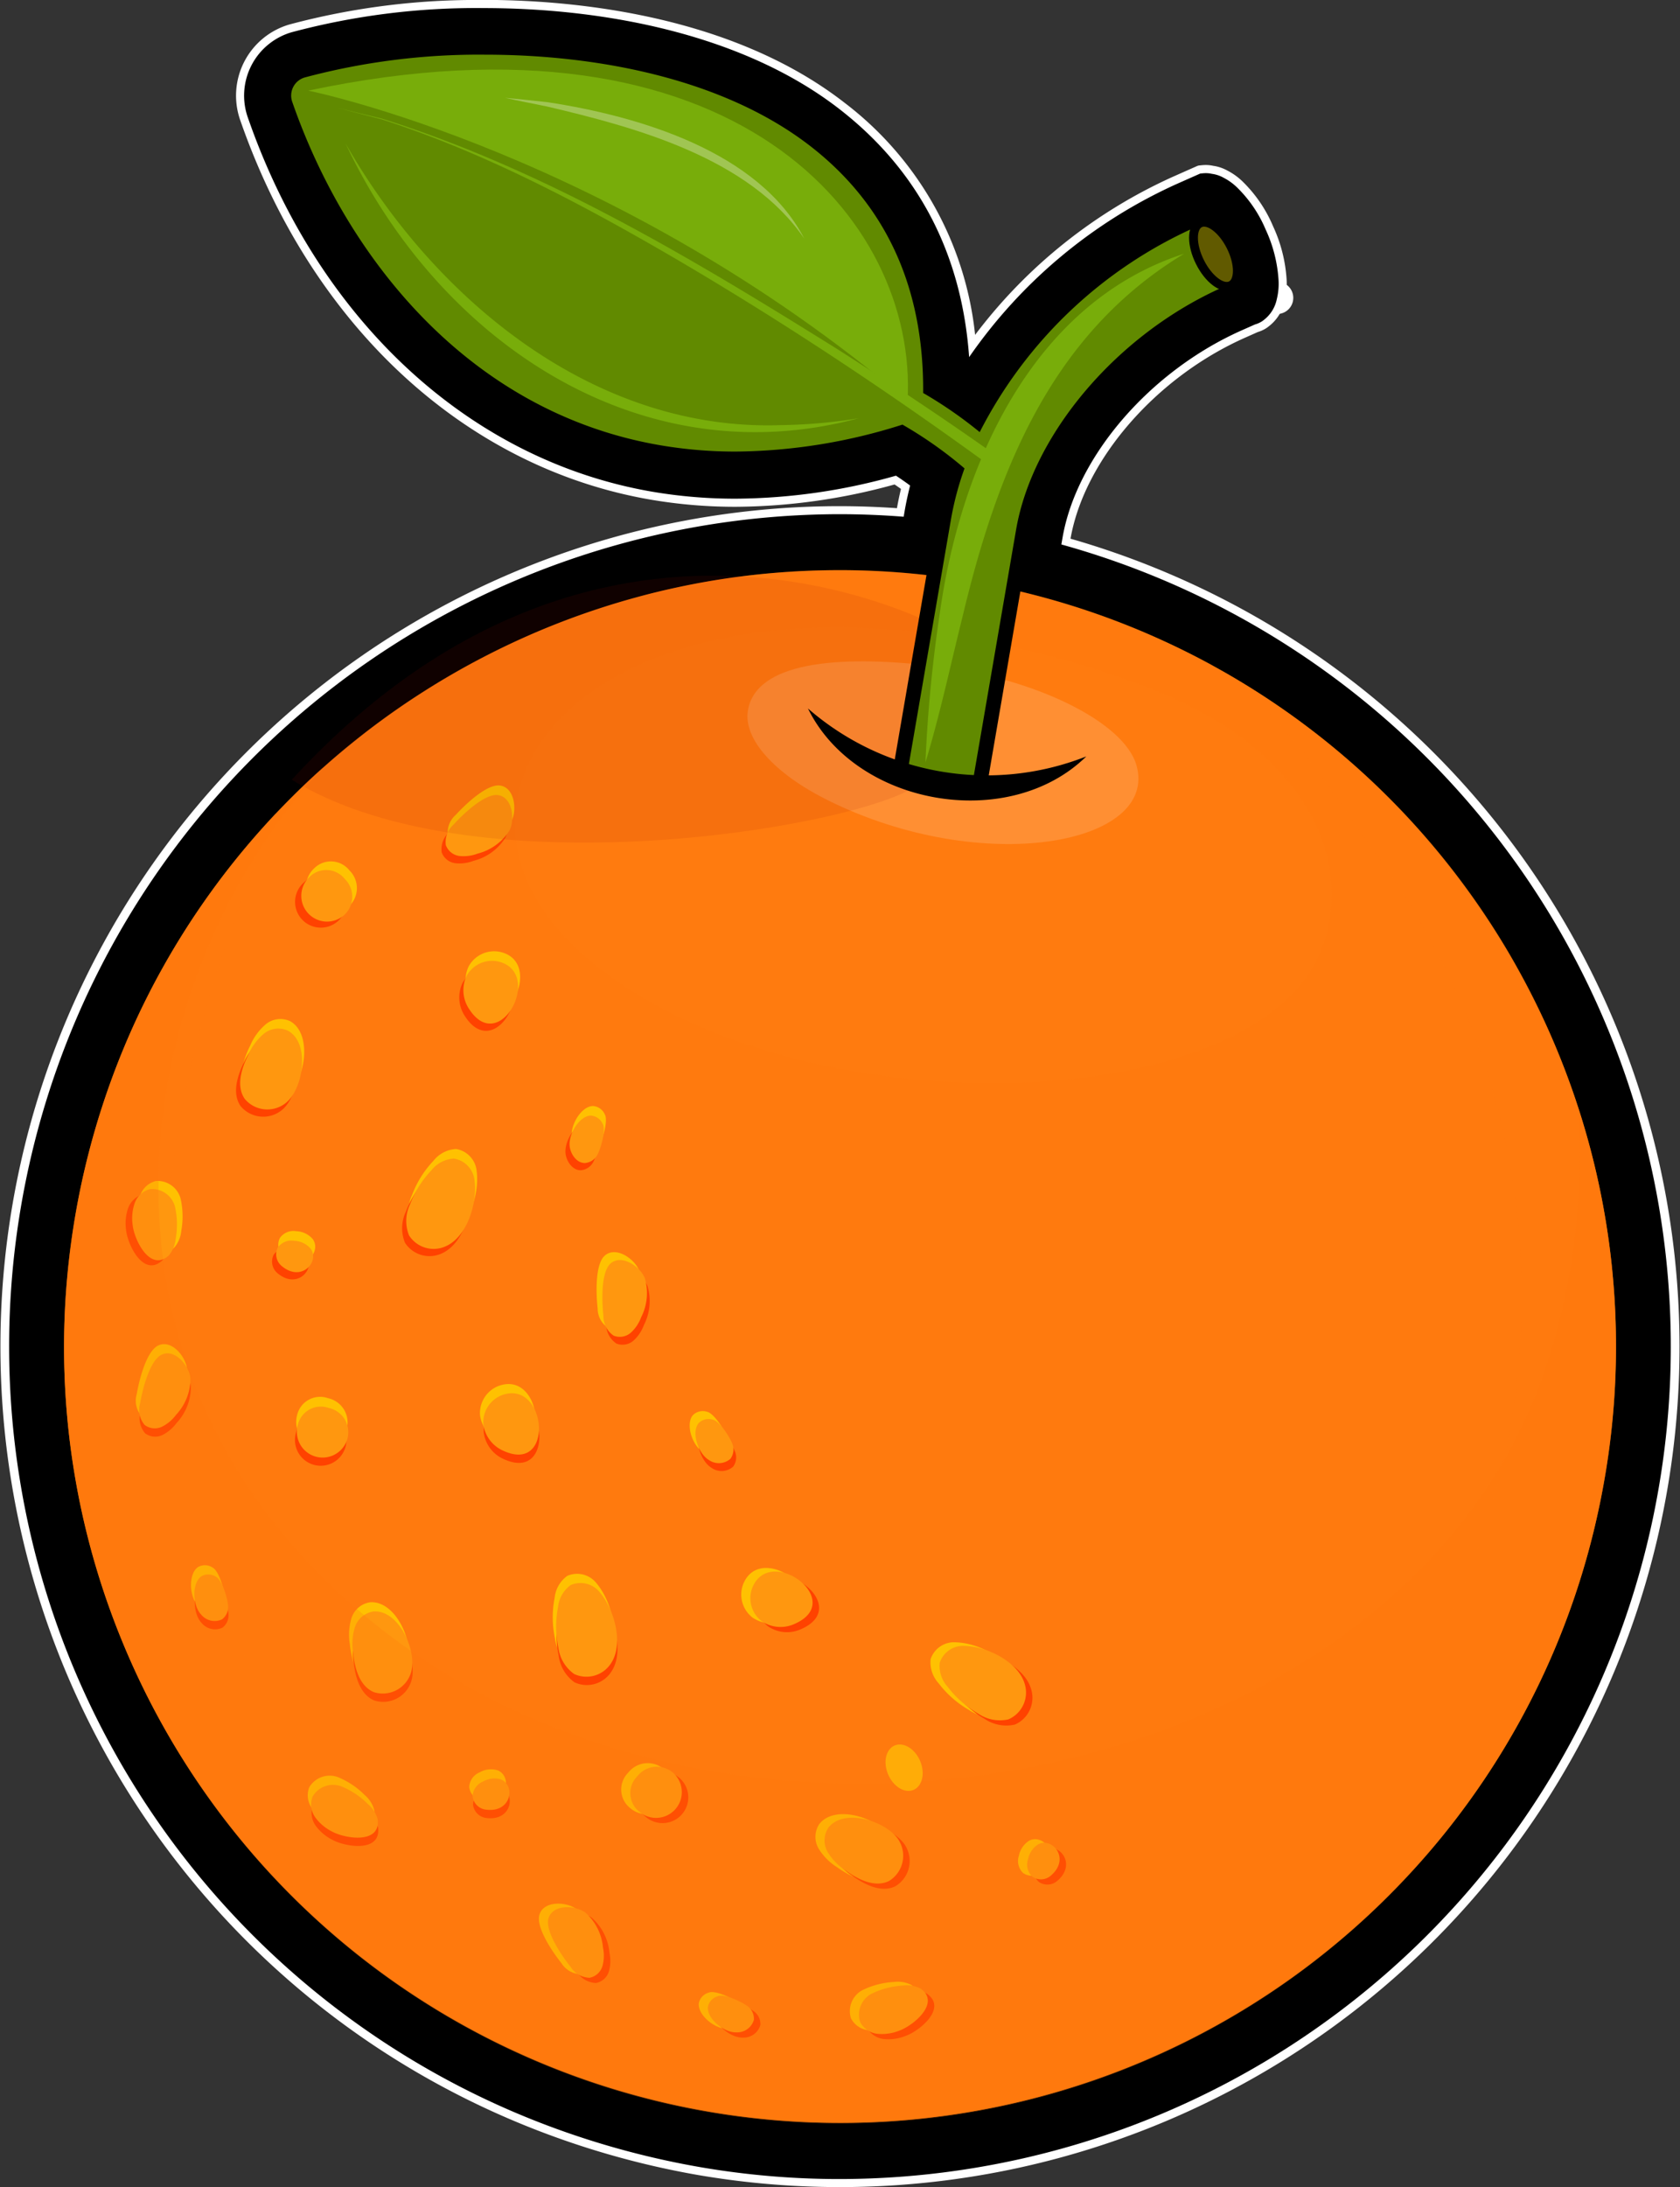
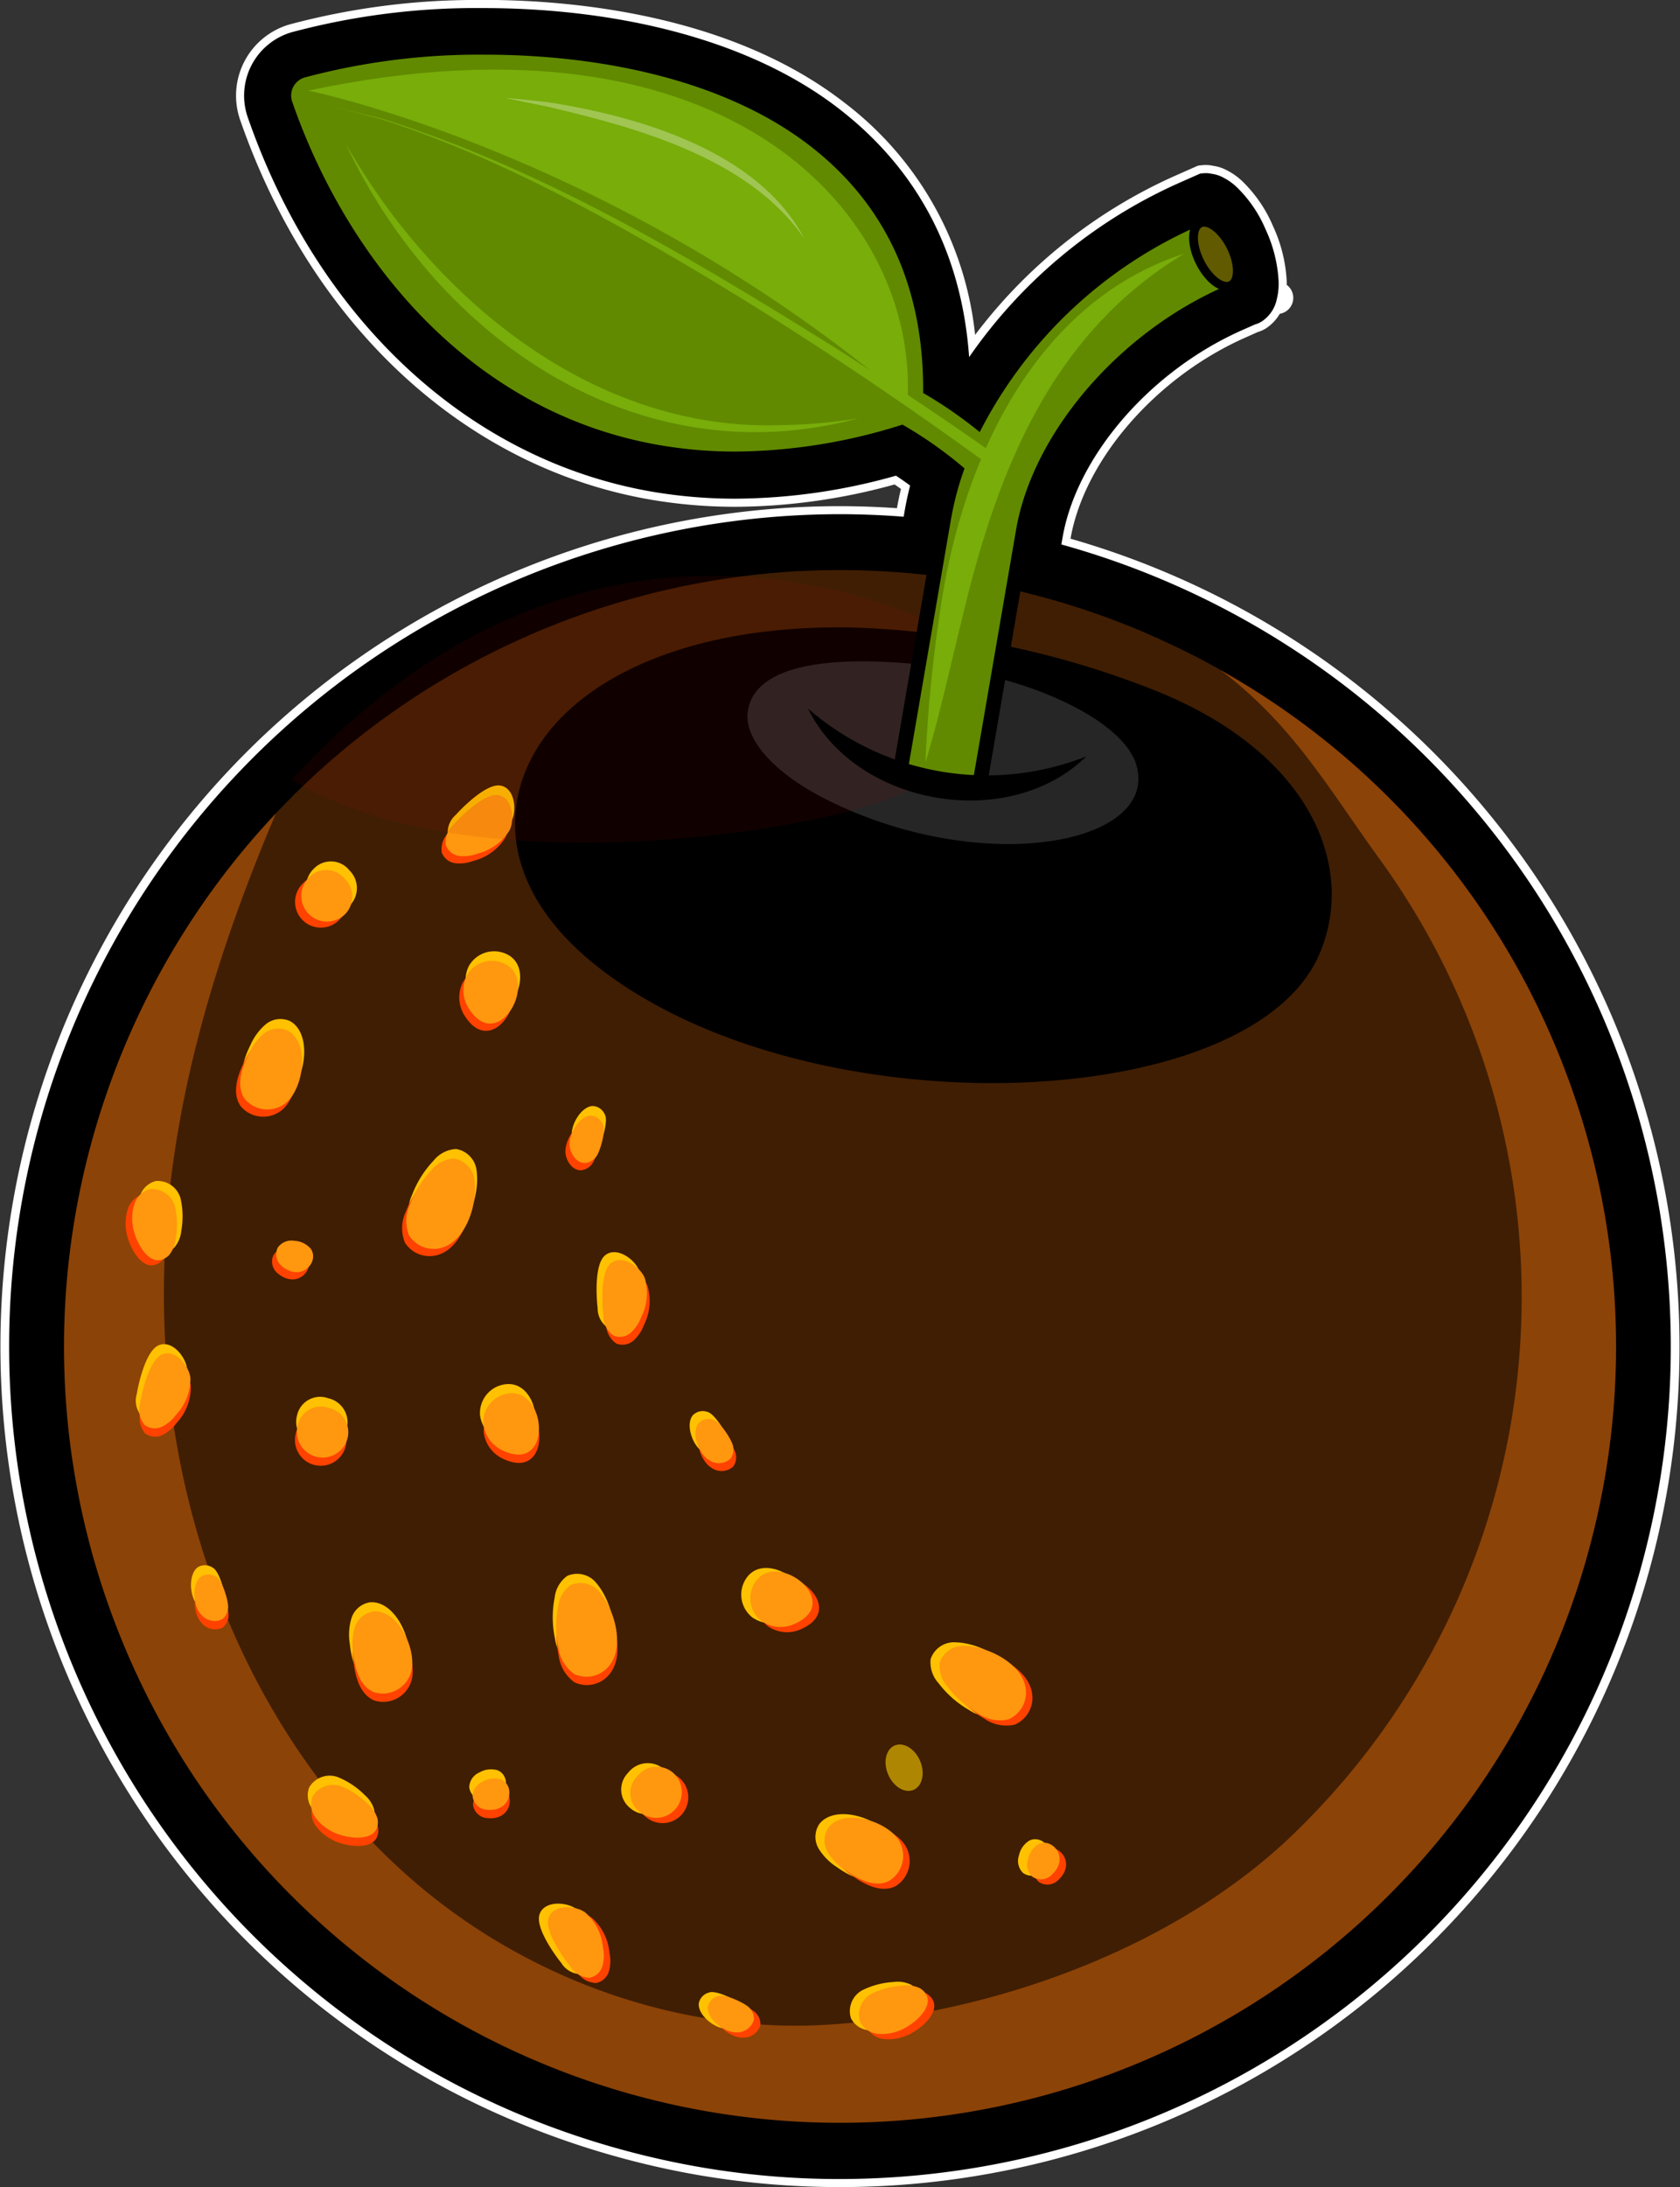
<svg xmlns="http://www.w3.org/2000/svg" width="208.092" height="270.706" viewBox="0 0 208.092 270.706">
  <rect x="0" y="0" width="208.092" height="270.706" fill="#333333" stroke="none" />
  <g id="Group_3619" data-name="Group 3619" transform="translate(-9533.655 -1409.565)">
    <g id="Group_3618" data-name="Group 3618">
      <g id="Group_3617" data-name="Group 3617">
        <g id="Group_3582" data-name="Group 3582">
          <g id="Group_3580" data-name="Group 3580">
            <path id="Path_10611" data-name="Path 10611" d="M9691.842,1447.43a.99.99,0,0,1-.354-.065,1,1,0,0,1,.354-1.939h0a1,1,0,0,1,1,1,1.018,1.018,0,0,1-.1.448A1,1,0,0,1,9691.842,1447.43Z" />
            <path id="Path_10612" data-name="Path 10612" d="M9691.843,1446.426v0m0,0h0m0,0v0m0,0h0m0-2a2,2,0,0,0-1.97,1.667l0,.01-.008.054a2,2,0,0,0,1.646,2.244,1.939,1.939,0,0,0,.337.029,2,2,0,0,0,1.958-1.6l0-.008.011-.053c0-.03.009-.06.013-.091h0v0h0c0-.025,0-.049.007-.074,0-.057.008-.114.008-.171a2,2,0,0,0-1.833-1.993c-.057,0-.112-.007-.169-.007Z" fill="#fff" />
          </g>
          <g id="Group_3581" data-name="Group 3581">
            <path id="Path_10613" data-name="Path 10613" d="M9637.622,1679.771a102.322,102.322,0,0,1-17.3-1.476,104.782,104.782,0,0,1-23.562-7.006,103.532,103.532,0,0,1,40.778-198.578c2.524,0,5.089.095,7.628.282l.054-.313c.156-.906.355-1.851.594-2.813-.426-.308-.853-.6-1.271-.884a74.688,74.688,0,0,1-19.777,2.806,61.769,61.769,0,0,1-10.437-.876c-22.818-3.928-41.686-21.379-50.468-46.682a8.727,8.727,0,0,1,.5-6.83,8.634,8.634,0,0,1,5.291-4.33,89,89,0,0,1,23.86-3.006c10.562,0,30.39,1.649,44.527,12.69,9.443,7.369,14.833,17.321,16.033,29.6a62.736,62.736,0,0,1,25.145-20.48l2.894-1.281a.517.517,0,0,1,.153-.041l.282-.027a4.365,4.365,0,0,1,.466-.025,3.707,3.707,0,0,1,.851.1,4.45,4.45,0,0,1,1.595.539,7.334,7.334,0,0,1,1.721,1.227,16.441,16.441,0,0,1,3.7,5.4,17.892,17.892,0,0,1,1.642,6.441,8.366,8.366,0,0,1-.185,2.315,1.74,1.74,0,0,1-.045.189,4.813,4.813,0,0,1-1.879,2.928,2.373,2.373,0,0,1-.356.235,3.522,3.522,0,0,1-.809.334l-1.568.7c-11.2,4.967-20.216,15.374-21.925,25.307l-.067.386a103.531,103.531,0,0,1-28.062,203.172Z" />
            <path id="Path_10614" data-name="Path 10614" d="M9593.517,1410.565c15.271,0,32.386,3.342,44.221,12.584,9.685,7.558,15.047,17.851,15.958,30.617a62.6,62.6,0,0,1,25.729-21.437l2.893-1.282.282-.028a3.97,3.97,0,0,1,.416-.022,3.194,3.194,0,0,1,.737.082,4.084,4.084,0,0,1,1.472.491,6.957,6.957,0,0,1,1.619,1.157,15.931,15.931,0,0,1,3.577,5.239,17.39,17.39,0,0,1,1.6,6.257,7.871,7.871,0,0,1-.177,2.2s-.016.076-.035.148a4.339,4.339,0,0,1-1.679,2.648,2.176,2.176,0,0,1-.315.209,3.075,3.075,0,0,1-.7.291l-1.637.725c-11.343,5.031-20.478,15.591-22.214,25.679l-.144.831a103.031,103.031,0,0,1-27.494,202.312,101.514,101.514,0,0,1-17.215-1.469,104.219,104.219,0,0,1-23.449-6.973,103.033,103.033,0,0,1,40.581-197.619q4.008,0,8.044.316l.131-.761c.171-.995.4-2.035.668-3.1-.587-.431-1.178-.842-1.752-1.22a74.109,74.109,0,0,1-19.863,2.848,61.048,61.048,0,0,1-10.353-.869c-22.637-3.9-41.359-21.225-50.08-46.353a8.17,8.17,0,0,1,5.459-10.515,88.642,88.642,0,0,1,23.724-2.987m0-1a89.489,89.489,0,0,0-24,3.027,9.171,9.171,0,0,0-6.128,11.8c8.846,25.484,27.856,43.058,50.858,47.016a62.147,62.147,0,0,0,10.521.884,75.057,75.057,0,0,0,19.688-2.763c.263.178.528.362.794.551-.2.816-.362,1.615-.5,2.385-2.4-.167-4.825-.252-7.212-.252a104.013,104.013,0,0,0-40.976,199.538,105.273,105.273,0,0,0,23.674,7.04,104.007,104.007,0,0,0,58.6-198.051,104.37,104.37,0,0,0-12.586-4.5c1.707-9.76,10.591-19.984,21.625-24.878l1.574-.7a4.027,4.027,0,0,0,.86-.366,3.1,3.1,0,0,0,.41-.272,5.312,5.312,0,0,0,2.054-3.208c.015-.056.031-.119.044-.188a8.889,8.889,0,0,0,.2-2.457,18.377,18.377,0,0,0-1.686-6.619,16.91,16.91,0,0,0-3.818-5.57,7.891,7.891,0,0,0-1.855-1.316,5.045,5.045,0,0,0-1.735-.577,4.212,4.212,0,0,0-.908-.1,5.11,5.11,0,0,0-.518.027l-.279.028a.967.967,0,0,0-.307.081l-2.893,1.281a63.276,63.276,0,0,0-24.586,19.608,41.509,41.509,0,0,0-16.082-28.661c-14.256-11.133-34.21-12.8-44.835-12.8Z" fill="#fff" />
          </g>
        </g>
-         <path id="Path_10615" data-name="Path 10615" d="M9732.406,1592.537c-.126.732-.26,1.458-.4,2.183-.079.411-.158.817-.246,1.222a95.609,95.609,0,0,1-19.413,40.847q-2.054,2.525-4.27,4.9-3.173,3.41-6.657,6.493a96.822,96.822,0,0,1-7.666,6.116,96.17,96.17,0,0,1-146.382-45.232v0a95.518,95.518,0,0,1-5.342-41.884q.349-3.6.97-7.237a96.252,96.252,0,0,1,5.912-20.5q1.438-3.483,3.13-6.806.872-1.719,1.812-3.39a95.644,95.644,0,0,1,12.474-17.365q.989-1.1,2.011-2.16a96.3,96.3,0,0,1,8.837-8.118v0c.65-.529,1.31-1.048,1.97-1.557q3.363-2.583,6.94-4.86a96.907,96.907,0,0,1,14.455-7.579q3.731-1.566,7.595-2.819h0q2.18-.708,4.4-1.31c.868-.239,1.737-.464,2.613-.674.9-.219,1.819-.423,2.733-.618a94.728,94.728,0,0,1,13.433-1.846c2.59-.173,5.206-.237,7.835-.2a96.956,96.956,0,0,1,14.847,1.4,95.836,95.836,0,0,1,29.834,10.381l.024.017a96.033,96.033,0,0,1,31.845,28.175q2.6,3.61,4.861,7.455c.359.613.711,1.224,1.051,1.843q1.355,2.427,2.573,4.934A95.671,95.671,0,0,1,9732.406,1592.537Z" fill="#ff7b0f" />
        <path id="Path_10616" data-name="Path 10616" d="M9726.991,1540.714q.412,1.035.8,2.073c.146.392.291.779.428,1.17a95.614,95.614,0,0,1,4.759,44.975q-.434,3.225-1.086,6.408-.927,4.563-2.289,9.013a97.521,97.521,0,0,1-3.347,9.218,96.168,96.168,0,0,1-148.472,37.814l0-.005a95.536,95.536,0,0,1-26.416-32.939q-1.585-3.257-2.95-6.679a96.209,96.209,0,0,1-5.656-20.571q-.589-3.723-.882-7.44-.152-1.922-.224-3.837a95.62,95.62,0,0,1,1.576-21.323q.271-1.45.589-2.891a96.153,96.153,0,0,1,3.3-11.537v0a96.753,96.753,0,0,1,12.626-24.133q2.364-3.282,5.008-6.369l0,0q1.49-1.742,3.07-3.414c-9.418,22.206-15.742,45.173-13.368,70,2.26,23.626,12.632,46.894,30.659,62.332,14.1,12.07,33.028,18.846,51.623,17.548,20.422-1.421,43.331-9.745,57.93-24.345a92.272,92.272,0,0,0,9.666-120.168c-6.374-8.86-10.648-16.4-19.5-23.114q2.424,1.363,4.771,2.867A95.663,95.663,0,0,1,9726.991,1540.714Z" fill="#ff7b0f" opacity="0.4" style="mix-blend-mode: multiply;isolation: isolate" />
        <g id="Group_3583" data-name="Group 3583">
          <path id="Path_10617" data-name="Path 10617" d="M9732.978,1588.927a95.644,95.644,0,0,0-4.763-44.964c-.132-.4-.28-.782-.425-1.174-.259-.7-.521-1.38-.791-2.078a95.66,95.66,0,0,0-37.394-45.347c-1.557-1-3.154-1.964-4.763-2.868-.614-.354-1.231-.685-1.858-1.03q-3.939-2.08-8.043-3.823a96.1,96.1,0,0,0-41.864-7.406l-.034-.006a96.695,96.695,0,0,0-44.252,13.279q-3.4,2.007-6.58,4.254a94.422,94.422,0,0,0-10.5,8.587c-.679.641-1.359,1.293-2,1.951-.643.636-1.264,1.287-1.884,1.937q-1.586,1.681-3.074,3.413c-1.764,2.064-3.43,4.181-5,6.372a97.093,97.093,0,0,0-8.377,14.008q-1.865,3.816-3.386,7.775c-.3.777-.588,1.556-.866,2.348l0,.012a96.9,96.9,0,0,0-3.3,11.531c-.212.958-.4,1.931-.593,2.893a95.752,95.752,0,0,0-1.573,21.322q.078,1.913.227,3.839c.19,2.471.484,4.96.885,7.444a96.024,96.024,0,0,0,5.647,20.564c.909,2.288,1.9,4.506,2.959,6.677a96.124,96.124,0,0,0,178.231-14.086c.9-2.958,1.668-5.975,2.286-9.018C9732.322,1593.218,9732.691,1591.079,9732.978,1588.927Zm-35.914-61.228c-8.625,19.919-63.1,21.873-89.109,1.735-8.733-6.759-11.677-14.487-10.1-21.591,2.726-12.2,18.36-21.12,41.487-20.608a110.951,110.951,0,0,1,36.972,7.629C9695.872,1502.492,9701.794,1516.781,9697.063,1527.7Z" fill="#ff7b0f" opacity="0.25" style="mix-blend-mode: multiply;isolation: isolate" />
        </g>
        <path id="Path_10618" data-name="Path 10618" d="M9674.429,1504.306c-1.529-5.445-12.718-10.8-24.643-12.255-12.763-1.555-22.569-.417-23.5,5.5-.548,3.487,3.29,7.774,9.9,11.058C9655.413,1518.161,9677.172,1514.073,9674.429,1504.306Z" fill="#fff" opacity="0.15" />
        <g id="Group_3590" data-name="Group 3590">
          <path id="Path_10619" data-name="Path 10619" d="M9635.15,1635.31a2.86,2.86,0,0,0-.094,3.063,7.138,7.138,0,0,0,2.262,2.288c1.554,1.113,3.575,2.108,5.3,1.284a3.65,3.65,0,0,0,1.364-4.828C9642.741,1634.661,9637.172,1632.772,9635.15,1635.31Z" fill="#ffc101" />
          <path id="Path_10620" data-name="Path 10620" d="M9661.134,1637.387a2.849,2.849,0,0,0-1.273,1.853,2.061,2.061,0,0,0,.513,2.141,1.873,1.873,0,0,0,2.338-.133C9665.138,1639.146,9662.875,1636.479,9661.134,1637.387Z" fill="#ffc101" />
          <path id="Path_10621" data-name="Path 10621" d="M9637.083,1636.4a2.856,2.856,0,0,0-.093,3.063,7.113,7.113,0,0,0,2.26,2.288c1.554,1.113,3.577,2.108,5.3,1.284a3.649,3.649,0,0,0,1.364-4.827C9644.674,1635.753,9639.1,1633.864,9637.083,1636.4Z" fill="#ff4200" />
          <path id="Path_10622" data-name="Path 10622" d="M9663.066,1638.479a2.844,2.844,0,0,0-1.273,1.853,2.064,2.064,0,0,0,.512,2.142,1.874,1.874,0,0,0,2.338-.134C9667.071,1640.238,9664.807,1637.571,9663.066,1638.479Z" fill="#ff4200" />
          <g id="Group_3584" data-name="Group 3584">
            <path id="Path_10623" data-name="Path 10623" d="M9603.2,1652.549a2.884,2.884,0,0,0,2.358,1.361,2.074,2.074,0,0,0,1.6-1.466,4.829,4.829,0,0,0,.06-2.27,6.544,6.544,0,0,0-2.2-4.346c-1.161-.865-3.947-1.064-4.531.671C9599.942,1648.114,9602.263,1651.391,9603.2,1652.549Z" fill="#ffc101" />
            <path id="Path_10624" data-name="Path 10624" d="M9605.127,1653.641a2.882,2.882,0,0,0,2.36,1.361,2.074,2.074,0,0,0,1.6-1.466,4.842,4.842,0,0,0,.06-2.27,6.55,6.55,0,0,0-2.2-4.346c-1.161-.864-3.948-1.064-4.532.671C9601.875,1649.207,9604.2,1652.483,9605.127,1653.641Z" fill="#ff4200" />
            <path id="Path_10625" data-name="Path 10625" d="M9604.325,1652.993a2.876,2.876,0,0,0,2.358,1.361,2.072,2.072,0,0,0,1.6-1.466,4.828,4.828,0,0,0,.059-2.27,6.541,6.541,0,0,0-2.2-4.346c-1.161-.864-3.948-1.064-4.531.671C9601.072,1648.559,9603.393,1651.836,9604.325,1652.993Z" fill="#ff970f" />
          </g>
          <g id="Group_3585" data-name="Group 3585">
            <path id="Path_10626" data-name="Path 10626" d="M9644.331,1654.879a9.985,9.985,0,0,0-3.9,1.033,2.944,2.944,0,0,0-1.37,3.464,2.752,2.752,0,0,0,2.161,1.473,5.784,5.784,0,0,0,2.677-.39c1.712-.6,5.211-3.446,2.628-5.227A3.716,3.716,0,0,0,9644.331,1654.879Z" fill="#ffc101" />
            <path id="Path_10627" data-name="Path 10627" d="M9646.264,1655.971a10.026,10.026,0,0,0-3.9,1.033,2.943,2.943,0,0,0-1.37,3.464,2.752,2.752,0,0,0,2.161,1.473,5.784,5.784,0,0,0,2.677-.39c1.711-.6,5.21-3.446,2.628-5.226A3.723,3.723,0,0,0,9646.264,1655.971Z" fill="#ff4200" />
            <path id="Path_10628" data-name="Path 10628" d="M9645.461,1655.324a10.016,10.016,0,0,0-3.9,1.032,2.941,2.941,0,0,0-1.368,3.464,2.748,2.748,0,0,0,2.16,1.473,5.784,5.784,0,0,0,2.677-.389c1.711-.6,5.211-3.447,2.628-5.227A3.717,3.717,0,0,0,9645.461,1655.324Z" fill="#ff970f" />
          </g>
          <g id="Group_3586" data-name="Group 3586">
            <path id="Path_10629" data-name="Path 10629" d="M9652.072,1612.837a3.056,3.056,0,0,0-3.146,2.08,3.839,3.839,0,0,0,1,3,12.6,12.6,0,0,0,3.751,3.29,4.77,4.77,0,0,0,3.756.719,3.613,3.613,0,0,0,2.025-4.367C9658.674,1614.8,9654.776,1612.914,9652.072,1612.837Z" fill="#ffc101" />
            <path id="Path_10630" data-name="Path 10630" d="M9654,1613.929a3.058,3.058,0,0,0-3.146,2.08,3.837,3.837,0,0,0,.994,3,12.638,12.638,0,0,0,3.751,3.29,4.777,4.777,0,0,0,3.757.72,3.612,3.612,0,0,0,2.024-4.368C9660.606,1615.9,9656.708,1614.007,9654,1613.929Z" fill="#ff4200" />
            <path id="Path_10631" data-name="Path 10631" d="M9653.2,1613.282a3.055,3.055,0,0,0-3.146,2.08,3.831,3.831,0,0,0,1,3,12.6,12.6,0,0,0,3.751,3.29,4.773,4.773,0,0,0,3.755.72,3.613,3.613,0,0,0,2.026-4.368C9659.8,1615.248,9655.906,1613.359,9653.2,1613.282Z" fill="#ff970f" />
          </g>
          <path id="Path_10632" data-name="Path 10632" d="M9636.28,1635.754a2.86,2.86,0,0,0-.094,3.064,7.132,7.132,0,0,0,2.261,2.287c1.554,1.113,3.577,2.108,5.3,1.285a3.651,3.651,0,0,0,1.364-4.828C9643.871,1635.1,9638.3,1633.216,9636.28,1635.754Z" fill="#ff970f" />
          <g id="Group_3587" data-name="Group 3587">
            <path id="Path_10633" data-name="Path 10633" d="M9631,1604.365c2.233,1.336,3.51,4.172-.031,5.737a4.184,4.184,0,0,1-4.082-.313,3.6,3.6,0,0,1-1.214-4.054C9626.63,1603.182,9629.145,1603.256,9631,1604.365Z" fill="#ffc101" />
            <path id="Path_10634" data-name="Path 10634" d="M9632.932,1605.458c2.233,1.335,3.512,4.172-.029,5.736a4.183,4.183,0,0,1-4.082-.313,3.6,3.6,0,0,1-1.215-4.054C9628.563,1604.274,9631.077,1604.348,9632.932,1605.458Z" fill="#ff4200" />
            <path id="Path_10635" data-name="Path 10635" d="M9632.13,1604.81c2.232,1.335,3.51,4.172-.031,5.736a4.181,4.181,0,0,1-4.082-.312,3.6,3.6,0,0,1-1.214-4.054C9627.76,1603.627,9630.275,1603.7,9632.13,1604.81Z" fill="#ff970f" />
          </g>
          <path id="Path_10636" data-name="Path 10636" d="M9662.264,1637.831a2.847,2.847,0,0,0-1.273,1.853,2.064,2.064,0,0,0,.513,2.142,1.872,1.872,0,0,0,2.338-.134C9666.268,1639.59,9664,1636.924,9662.264,1637.831Z" fill="#ff970f" />
          <g id="Group_3588" data-name="Group 3588">
            <path id="Path_10637" data-name="Path 10637" d="M9620.219,1657.467c-.213,1.437,1.947,3.244,3.5,3.2a2.157,2.157,0,0,0,2.186-1.552,1.935,1.935,0,0,0-.859-1.739c-.625-.462-2.771-1.511-3.579-1.19A1.729,1.729,0,0,0,9620.219,1657.467Z" fill="#ffc101" />
            <path id="Path_10638" data-name="Path 10638" d="M9622.152,1658.559c-.214,1.437,1.946,3.244,3.5,3.2a2.154,2.154,0,0,0,2.185-1.552,1.937,1.937,0,0,0-.858-1.739c-.626-.461-2.771-1.511-3.58-1.19A1.724,1.724,0,0,0,9622.152,1658.559Z" fill="#ff4200" />
            <path id="Path_10639" data-name="Path 10639" d="M9621.349,1657.911c-.214,1.437,1.947,3.244,3.5,3.2a2.156,2.156,0,0,0,2.186-1.552,1.936,1.936,0,0,0-.859-1.739c-.626-.461-2.771-1.511-3.58-1.189A1.726,1.726,0,0,0,9621.349,1657.911Z" fill="#ff970f" />
          </g>
          <g id="Group_3589" data-name="Group 3589">
            <path id="Path_10640" data-name="Path 10640" d="M9611.458,1628.981a2.93,2.93,0,0,0,.252,4.37,3.189,3.189,0,0,0,4.249-4.755A3.07,3.07,0,0,0,9611.458,1628.981Z" fill="#ffc101" />
            <path id="Path_10641" data-name="Path 10641" d="M9613.39,1630.074a2.928,2.928,0,0,0,.252,4.369,3.189,3.189,0,0,0,4.249-4.755A3.07,3.07,0,0,0,9613.39,1630.074Z" fill="#ff4200" />
            <path id="Path_10642" data-name="Path 10642" d="M9612.587,1629.426a2.93,2.93,0,0,0,.252,4.369,3.189,3.189,0,0,0,4.249-4.755A3.071,3.071,0,0,0,9612.587,1629.426Z" fill="#ff970f" />
          </g>
        </g>
        <g id="Group_3593" data-name="Group 3593">
          <g id="Group_3591" data-name="Group 3591">
            <path id="Path_10643" data-name="Path 10643" d="M9607.682,1571.5a2.882,2.882,0,0,0,1.273,2.408,2.074,2.074,0,0,0,2.137-.388,4.842,4.842,0,0,0,1.259-1.891,6.54,6.54,0,0,0,.45-4.849c-.523-1.35-2.776-3-4.193-1.844C9607.287,1566.014,9607.509,1570.023,9607.682,1571.5Z" fill="#ffc101" />
            <path id="Path_10644" data-name="Path 10644" d="M9608.737,1573.452a2.881,2.881,0,0,0,1.272,2.408,2.076,2.076,0,0,0,2.138-.388,4.842,4.842,0,0,0,1.259-1.891,6.55,6.55,0,0,0,.45-4.849c-.524-1.351-2.777-3-4.194-1.844C9608.342,1567.967,9608.564,1571.976,9608.737,1573.452Z" fill="#ff4200" />
            <path id="Path_10645" data-name="Path 10645" d="M9608.4,1572.477a2.879,2.879,0,0,0,1.272,2.407,2.07,2.07,0,0,0,2.137-.388,4.84,4.84,0,0,0,1.26-1.89,6.553,6.553,0,0,0,.45-4.85c-.524-1.35-2.777-3-4.194-1.843C9608.007,1566.992,9608.229,1571,9608.4,1572.477Z" fill="#ff970f" />
          </g>
          <g id="Group_3592" data-name="Group 3592">
            <path id="Path_10646" data-name="Path 10646" d="M9619.48,1584.722c-.946,1.1-.078,3.782,1.258,4.566a2.154,2.154,0,0,0,2.676-.152,1.937,1.937,0,0,0,.2-1.929c-.285-.723-1.543-2.753-2.4-2.911A1.721,1.721,0,0,0,9619.48,1584.722Z" fill="#ffc101" />
            <path id="Path_10647" data-name="Path 10647" d="M9620.535,1586.675c-.946,1.1-.078,3.782,1.258,4.566a2.154,2.154,0,0,0,2.676-.152,1.934,1.934,0,0,0,.2-1.929c-.285-.723-1.543-2.753-2.4-2.911A1.721,1.721,0,0,0,9620.535,1586.675Z" fill="#ff4200" />
            <path id="Path_10648" data-name="Path 10648" d="M9620.2,1585.7c-.946,1.1-.078,3.783,1.258,4.567a2.156,2.156,0,0,0,2.676-.152,1.935,1.935,0,0,0,.2-1.929c-.285-.724-1.543-2.754-2.4-2.912A1.723,1.723,0,0,0,9620.2,1585.7Z" fill="#ff970f" />
          </g>
        </g>
        <g id="Group_3600" data-name="Group 3600">
          <path id="Path_10649" data-name="Path 10649" d="M9579.54,1607.876a2.859,2.859,0,0,0-2.35,1.967,7.123,7.123,0,0,0-.206,3.209c.2,1.9.8,4.073,2.565,4.814a3.651,3.651,0,0,0,4.514-2.191C9585.072,1613.114,9582.78,1607.7,9579.54,1607.876Z" fill="#ffc101" />
          <path id="Path_10650" data-name="Path 10650" d="M9595.265,1628.665a2.846,2.846,0,0,0-2.229.28,2.062,2.062,0,0,0-1.259,1.807,1.869,1.869,0,0,0,1.653,1.657C9596.614,1632.825,9597.1,1629.362,9595.265,1628.665Z" fill="#ffc101" />
          <path id="Path_10651" data-name="Path 10651" d="M9580.009,1610.045a2.862,2.862,0,0,0-2.35,1.967,7.128,7.128,0,0,0-.206,3.21c.2,1.9.8,4.073,2.565,4.814a3.651,3.651,0,0,0,4.514-2.192C9585.541,1615.283,9583.249,1609.867,9580.009,1610.045Z" fill="#ff4200" />
          <path id="Path_10652" data-name="Path 10652" d="M9595.734,1630.834a2.846,2.846,0,0,0-2.23.281,2.061,2.061,0,0,0-1.259,1.807,1.871,1.871,0,0,0,1.654,1.657C9597.083,1634.995,9597.57,1631.531,9595.734,1630.834Z" fill="#ff4200" />
          <g id="Group_3594" data-name="Group 3594">
            <path id="Path_10653" data-name="Path 10653" d="M9550.592,1582.118a2.88,2.88,0,0,0,.552,2.667,2.074,2.074,0,0,0,2.161.223,4.835,4.835,0,0,0,1.735-1.465,6.552,6.552,0,0,0,1.784-4.532c-.127-1.442-1.83-3.657-3.515-2.939C9551.741,1576.74,9550.837,1580.653,9550.592,1582.118Z" fill="#ffc101" />
            <path id="Path_10654" data-name="Path 10654" d="M9551.061,1584.288a2.884,2.884,0,0,0,.553,2.667,2.074,2.074,0,0,0,2.161.223,4.851,4.851,0,0,0,1.734-1.465,6.544,6.544,0,0,0,1.784-4.532c-.127-1.443-1.83-3.657-3.514-2.939C9552.21,1578.91,9551.306,1582.822,9551.061,1584.288Z" fill="#ff4200" />
            <path id="Path_10655" data-name="Path 10655" d="M9551.011,1583.258a2.882,2.882,0,0,0,.553,2.667,2.07,2.07,0,0,0,2.16.222,4.825,4.825,0,0,0,1.735-1.465,6.549,6.549,0,0,0,1.784-4.532c-.126-1.442-1.83-3.656-3.515-2.939C9552.161,1577.88,9551.256,1581.792,9551.011,1583.258Z" fill="#ff970f" />
          </g>
          <g id="Group_3595" data-name="Group 3595">
            <path id="Path_10656" data-name="Path 10656" d="M9578.823,1631.731a10.013,10.013,0,0,0-3.366-2.229,2.944,2.944,0,0,0-3.5,1.281,2.751,2.751,0,0,0,.336,2.593,5.779,5.779,0,0,0,2.071,1.74c1.586.879,6.039,1.6,5.65-1.512A3.708,3.708,0,0,0,9578.823,1631.731Z" fill="#ffc101" />
            <path id="Path_10657" data-name="Path 10657" d="M9579.292,1633.9a9.985,9.985,0,0,0-3.366-2.229,2.944,2.944,0,0,0-3.5,1.28,2.754,2.754,0,0,0,.336,2.594,5.81,5.81,0,0,0,2.071,1.74c1.586.879,6.039,1.6,5.651-1.513A3.715,3.715,0,0,0,9579.292,1633.9Z" fill="#ff4200" />
            <path id="Path_10658" data-name="Path 10658" d="M9579.242,1632.87a10.008,10.008,0,0,0-3.366-2.228,2.942,2.942,0,0,0-3.5,1.28,2.752,2.752,0,0,0,.337,2.593,5.77,5.77,0,0,0,2.07,1.74c1.586.88,6.039,1.6,5.651-1.512A3.715,3.715,0,0,0,9579.242,1632.87Z" fill="#ff970f" />
          </g>
          <g id="Group_3596" data-name="Group 3596">
            <path id="Path_10659" data-name="Path 10659" d="M9607.577,1605.573a3.056,3.056,0,0,0-3.646-.967,3.836,3.836,0,0,0-1.579,2.738,12.619,12.619,0,0,0,.036,4.989,4.779,4.779,0,0,0,1.96,3.284,3.613,3.613,0,0,0,4.609-1.392C9610.5,1611.811,9609.317,1607.644,9607.577,1605.573Z" fill="#ffc101" />
            <path id="Path_10660" data-name="Path 10660" d="M9608.046,1607.743a3.053,3.053,0,0,0-3.645-.967,3.829,3.829,0,0,0-1.579,2.737,12.582,12.582,0,0,0,.036,4.989,4.77,4.77,0,0,0,1.96,3.284,3.611,3.611,0,0,0,4.608-1.391C9610.967,1613.981,9609.786,1609.814,9608.046,1607.743Z" fill="#ff4200" />
            <path id="Path_10661" data-name="Path 10661" d="M9608,1606.713a3.056,3.056,0,0,0-3.646-.967,3.831,3.831,0,0,0-1.578,2.737,12.6,12.6,0,0,0,.036,4.989,4.772,4.772,0,0,0,1.959,3.284,3.613,3.613,0,0,0,4.609-1.391C9610.917,1612.951,9609.736,1608.784,9608,1606.713Z" fill="#ff970f" />
          </g>
          <path id="Path_10662" data-name="Path 10662" d="M9579.959,1609.015a2.858,2.858,0,0,0-2.35,1.967,7.127,7.127,0,0,0-.206,3.21c.2,1.9.8,4.073,2.565,4.813a3.65,3.65,0,0,0,4.514-2.191C9585.492,1614.253,9583.2,1608.837,9579.959,1609.015Z" fill="#ff970f" />
          <g id="Group_3597" data-name="Group 3597">
            <path id="Path_10663" data-name="Path 10663" d="M9599.894,1584.2c.487,2.555-.781,5.4-4.3,3.791a4.184,4.184,0,0,1-2.479-3.257,3.6,3.6,0,0,1,2.22-3.6C9597.873,1580.15,9599.49,1582.077,9599.894,1584.2Z" fill="#ffc101" />
            <path id="Path_10664" data-name="Path 10664" d="M9600.363,1586.37c.486,2.556-.782,5.4-4.306,3.791a4.181,4.181,0,0,1-2.479-3.256,3.6,3.6,0,0,1,2.22-3.6C9598.342,1582.32,9599.959,1584.247,9600.363,1586.37Z" fill="#ff4200" />
            <path id="Path_10665" data-name="Path 10665" d="M9600.314,1585.34c.485,2.556-.783,5.4-4.306,3.791a4.18,4.18,0,0,1-2.48-3.257,3.6,3.6,0,0,1,2.22-3.6C9598.292,1581.289,9599.909,1583.217,9600.314,1585.34Z" fill="#ff970f" />
          </g>
          <path id="Path_10666" data-name="Path 10666" d="M9595.684,1629.8a2.844,2.844,0,0,0-2.229.281,2.061,2.061,0,0,0-1.259,1.807,1.871,1.871,0,0,0,1.653,1.657C9597.033,1633.964,9597.52,1630.5,9595.684,1629.8Z" fill="#ff970f" />
          <g id="Group_3598" data-name="Group 3598">
            <path id="Path_10667" data-name="Path 10667" d="M9558.2,1603.511c-1.215.8-1.128,3.611-.063,4.737a2.156,2.156,0,0,0,2.612.6,1.935,1.935,0,0,0,.728-1.8c-.071-.774-.714-3.074-1.491-3.465A1.727,1.727,0,0,0,9558.2,1603.511Z" fill="#ffc101" />
            <path id="Path_10668" data-name="Path 10668" d="M9558.669,1605.681c-1.215.795-1.128,3.611-.062,4.736a2.154,2.154,0,0,0,2.611.6,1.936,1.936,0,0,0,.729-1.8c-.072-.774-.714-3.075-1.492-3.465A1.725,1.725,0,0,0,9558.669,1605.681Z" fill="#ff4200" />
            <path id="Path_10669" data-name="Path 10669" d="M9558.619,1604.65c-1.215.8-1.128,3.612-.063,4.737a2.156,2.156,0,0,0,2.612.6,1.937,1.937,0,0,0,.729-1.8c-.072-.774-.715-3.074-1.492-3.464A1.728,1.728,0,0,0,9558.619,1604.65Z" fill="#ff970f" />
          </g>
          <g id="Group_3599" data-name="Group 3599">
            <path id="Path_10670" data-name="Path 10670" d="M9574.276,1582.616a2.928,2.928,0,0,0-3.827,2.122,3.189,3.189,0,0,0,6.127,1.766A3.07,3.07,0,0,0,9574.276,1582.616Z" fill="#ffc101" />
            <path id="Path_10671" data-name="Path 10671" d="M9574.131,1584.831a2.929,2.929,0,0,0-3.828,2.122,3.189,3.189,0,0,0,6.128,1.766A3.07,3.07,0,0,0,9574.131,1584.831Z" fill="#ff4200" />
            <path id="Path_10672" data-name="Path 10672" d="M9574.366,1583.826a2.93,2.93,0,0,0-3.828,2.123,3.189,3.189,0,0,0,6.128,1.765A3.071,3.071,0,0,0,9574.366,1583.826Z" fill="#ff970f" />
          </g>
        </g>
        <g id="Group_3607" data-name="Group 3607">
          <path id="Path_10673" data-name="Path 10673" d="M9569.593,1535.955a2.859,2.859,0,0,0-3.038.4,7.123,7.123,0,0,0-1.9,2.6c-.851,1.711-1.51,3.867-.422,5.438a3.651,3.651,0,0,0,4.983.577C9571.445,1543.345,9572.422,1537.545,9569.593,1535.955Z" fill="#ffc101" />
-           <path id="Path_10674" data-name="Path 10674" d="M9572.381,1562.911a2.841,2.841,0,0,0-2.032-.962,2.06,2.06,0,0,0-2.031.848,1.87,1.87,0,0,0,.5,2.286C9571.284,1567.145,9573.555,1564.485,9572.381,1562.911Z" fill="#ffc101" />
          <path id="Path_10675" data-name="Path 10675" d="M9568.823,1538.037a2.856,2.856,0,0,0-3.038.4,7.13,7.13,0,0,0-1.9,2.6c-.85,1.712-1.51,3.868-.422,5.439a3.652,3.652,0,0,0,4.984.577C9570.675,1545.427,9571.651,1539.627,9568.823,1538.037Z" fill="#ff4200" />
          <path id="Path_10676" data-name="Path 10676" d="M9571.611,1564.993a2.845,2.845,0,0,0-2.032-.962,2.062,2.062,0,0,0-2.032.848,1.873,1.873,0,0,0,.5,2.286C9570.514,1569.226,9572.785,1566.567,9571.611,1564.993Z" fill="#ff4200" />
          <g id="Group_3601" data-name="Group 3601">
            <path id="Path_10677" data-name="Path 10677" d="M9590.1,1510.431a2.883,2.883,0,0,0-.968,2.547,2.072,2.072,0,0,0,1.7,1.348,4.844,4.844,0,0,0,2.25-.3,6.549,6.549,0,0,0,3.94-2.864c.668-1.285.421-4.067-1.386-4.367C9593.96,1506.513,9591.1,1509.327,9590.1,1510.431Z" fill="#ffc101" />
            <path id="Path_10678" data-name="Path 10678" d="M9589.331,1512.513a2.881,2.881,0,0,0-.967,2.546,2.072,2.072,0,0,0,1.7,1.349,4.844,4.844,0,0,0,2.25-.3,6.544,6.544,0,0,0,3.939-2.864c.668-1.285.421-4.068-1.385-4.367C9593.19,1508.595,9590.325,1511.409,9589.331,1512.513Z" fill="#ff4200" />
            <path id="Path_10679" data-name="Path 10679" d="M9589.843,1511.618a2.882,2.882,0,0,0-.968,2.546,2.073,2.073,0,0,0,1.7,1.348,4.835,4.835,0,0,0,2.251-.3,6.541,6.541,0,0,0,3.938-2.864c.669-1.285.422-4.067-1.385-4.367C9593.7,1507.7,9590.837,1510.513,9589.843,1511.618Z" fill="#ff970f" />
          </g>
          <g id="Group_3602" data-name="Group 3602">
            <path id="Path_10680" data-name="Path 10680" d="M9556.108,1561.917a9.99,9.99,0,0,0-.094-4.036,2.943,2.943,0,0,0-3.049-2.141,2.748,2.748,0,0,0-1.936,1.758,5.784,5.784,0,0,0-.246,2.693c.184,1.8,2.135,5.872,4.469,3.775A3.716,3.716,0,0,0,9556.108,1561.917Z" fill="#ffc101" />
            <path id="Path_10681" data-name="Path 10681" d="M9554.595,1563.541a9.993,9.993,0,0,0-.093-4.036,2.943,2.943,0,0,0-3.049-2.141,2.751,2.751,0,0,0-1.937,1.758,5.771,5.771,0,0,0-.244,2.693c.184,1.8,2.135,5.872,4.469,3.775A3.709,3.709,0,0,0,9554.595,1563.541Z" fill="#ff4200" />
            <path id="Path_10682" data-name="Path 10682" d="M9555.412,1562.911a10.012,10.012,0,0,0-.093-4.036,2.945,2.945,0,0,0-3.05-2.14,2.753,2.753,0,0,0-1.936,1.757,5.789,5.789,0,0,0-.246,2.694c.185,1.8,2.135,5.871,4.469,3.775A3.71,3.71,0,0,0,9555.412,1562.911Z" fill="#ff970f" />
          </g>
          <g id="Group_3603" data-name="Group 3603">
            <path id="Path_10683" data-name="Path 10683" d="M9592.7,1554.551a3.056,3.056,0,0,0-2.556-2.774,3.833,3.833,0,0,0-2.8,1.46,12.6,12.6,0,0,0-2.648,4.228,4.766,4.766,0,0,0-.112,3.822,3.612,3.612,0,0,0,4.635,1.3C9591.809,1561.381,9593.052,1557.232,9592.7,1554.551Z" fill="#ffc101" />
            <path id="Path_10684" data-name="Path 10684" d="M9591.927,1556.633a3.055,3.055,0,0,0-2.555-2.775,3.837,3.837,0,0,0-2.8,1.461,12.59,12.59,0,0,0-2.649,4.228,4.774,4.774,0,0,0-.112,3.822,3.614,3.614,0,0,0,4.636,1.3C9591.039,1563.463,9592.282,1559.314,9591.927,1556.633Z" fill="#ff4200" />
            <path id="Path_10685" data-name="Path 10685" d="M9592.438,1555.737a3.057,3.057,0,0,0-2.556-2.774,3.831,3.831,0,0,0-2.8,1.46,12.623,12.623,0,0,0-2.65,4.228,4.77,4.77,0,0,0-.11,3.822,3.611,3.611,0,0,0,4.635,1.3C9591.55,1562.567,9592.793,1558.418,9592.438,1555.737Z" fill="#ff970f" />
          </g>
          <path id="Path_10686" data-name="Path 10686" d="M9569.335,1537.141a2.86,2.86,0,0,0-3.039.4,7.109,7.109,0,0,0-1.9,2.6c-.852,1.712-1.512,3.867-.423,5.438a3.65,3.65,0,0,0,4.983.577C9571.186,1544.531,9572.163,1538.732,9569.335,1537.141Z" fill="#ff970f" />
          <g id="Group_3604" data-name="Group 3604">
            <path id="Path_10687" data-name="Path 10687" d="M9597.7,1532.4c-.963,2.417-3.56,4.131-5.668.885a4.181,4.181,0,0,1-.343-4.08,3.6,3.6,0,0,1,3.809-1.845C9598.171,1527.9,9598.5,1530.389,9597.7,1532.4Z" fill="#ffc101" />
            <path id="Path_10688" data-name="Path 10688" d="M9596.93,1534.479c-.963,2.417-3.559,4.131-5.668.885a4.185,4.185,0,0,1-.343-4.08,3.6,3.6,0,0,1,3.809-1.845C9597.4,1529.977,9597.729,1532.471,9596.93,1534.479Z" fill="#ff4200" />
            <path id="Path_10689" data-name="Path 10689" d="M9597.441,1533.583c-.963,2.417-3.56,4.131-5.668.885a4.186,4.186,0,0,1-.343-4.08,3.6,3.6,0,0,1,3.809-1.845C9597.912,1529.081,9598.241,1531.575,9597.441,1533.583Z" fill="#ff970f" />
          </g>
          <path id="Path_10690" data-name="Path 10690" d="M9572.123,1564.1a2.85,2.85,0,0,0-2.033-.962,2.064,2.064,0,0,0-2.032.848,1.873,1.873,0,0,0,.506,2.287C9571.025,1568.331,9573.3,1565.671,9572.123,1564.1Z" fill="#ff970f" />
          <g id="Group_3605" data-name="Group 3605">
            <path id="Path_10691" data-name="Path 10691" d="M9607.1,1546.457c-1.451.019-2.891,2.44-2.6,3.961.184.955.909,1.929,1.881,1.91a1.936,1.936,0,0,0,1.58-1.125c.355-.692,1.049-2.977.6-3.724A1.728,1.728,0,0,0,9607.1,1546.457Z" fill="#ffc101" />
            <path id="Path_10692" data-name="Path 10692" d="M9606.33,1548.539c-1.452.018-2.891,2.44-2.6,3.961.184.954.908,1.929,1.881,1.909a1.937,1.937,0,0,0,1.58-1.124c.354-.692,1.049-2.977.6-3.724A1.726,1.726,0,0,0,9606.33,1548.539Z" fill="#ff4200" />
            <path id="Path_10693" data-name="Path 10693" d="M9606.842,1547.644c-1.453.018-2.892,2.439-2.6,3.96.184.955.91,1.929,1.881,1.91a1.938,1.938,0,0,0,1.58-1.125c.355-.691,1.049-2.977.6-3.724A1.721,1.721,0,0,0,9606.842,1547.644Z" fill="#ff970f" />
          </g>
          <g id="Group_3606" data-name="Group 3606">
            <path id="Path_10694" data-name="Path 10694" d="M9576.944,1517.3a2.929,2.929,0,0,0-4.368-.266,3.189,3.189,0,0,0,4.219,4.781A3.07,3.07,0,0,0,9576.944,1517.3Z" fill="#ffc101" />
            <path id="Path_10695" data-name="Path 10695" d="M9575.632,1519.087a2.93,2.93,0,0,0-4.369-.267,3.189,3.189,0,0,0,4.22,4.782A3.071,3.071,0,0,0,9575.632,1519.087Z" fill="#ff4200" />
            <path id="Path_10696" data-name="Path 10696" d="M9576.37,1518.366a2.93,2.93,0,0,0-4.369-.266,3.189,3.189,0,0,0,4.219,4.781A3.069,3.069,0,0,0,9576.37,1518.366Z" fill="#ff970f" />
          </g>
        </g>
        <g id="Group_3608" data-name="Group 3608" opacity="0.1" style="mix-blend-mode: multiply;isolation: isolate">
          <path id="Path_10697" data-name="Path 10697" d="M9651.743,1488.075s-42.387-25.085-81.948,18c23.538,14.446,73.175,5.3,78.029.221S9651.743,1488.075,9651.743,1488.075Z" fill="#a40900" />
        </g>
        <g id="Group_3609" data-name="Group 3609">
          <path id="Path_10698" data-name="Path 10698" d="M9645.036,1505.728l5.529-32.129a38.181,38.181,0,0,1,1.492-5.761,49.3,49.3,0,0,0-6.717-4.735,70.586,70.586,0,0,1-20.559,3.263,56.377,56.377,0,0,1-9.535-.8c-20.844-3.587-38.137-19.7-46.259-43.109a3.245,3.245,0,0,1,2.164-4.18,84.278,84.278,0,0,1,22.593-2.855c9.749,0,28.035,1.508,40.968,11.606,9.4,7.345,14.18,17.654,14.2,30.646a52.921,52.921,0,0,1,5.783,3.969,56.7,56.7,0,0,1,26.727-24.817l.831-.369,4.063,9.125-.835.369c-12.762,5.659-23.071,17.725-25.07,29.342l-5.522,32.087Z" fill="#618a00" />
          <path id="Path_10699" data-name="Path 10699" d="M9593.745,1416.333c14.048,0,29.675,3.033,40.407,11.413,9.314,7.273,13.959,17.521,13.847,30.459a52.72,52.72,0,0,1,7.006,4.843,55.287,55.287,0,0,1,26.784-25.39l3.321,7.461c-13.021,5.774-23.552,18.12-25.6,30.02l-5.368,31.193-8.055-1.351,5.375-31.227a37.6,37.6,0,0,1,1.663-6.215,50.59,50.59,0,0,0-7.687-5.419,69.574,69.574,0,0,1-20.655,3.336,55.222,55.222,0,0,1-9.382-.788c-23.638-4.067-38.856-23.212-45.553-42.509a2.337,2.337,0,0,1,1.558-3.008,83.584,83.584,0,0,1,22.339-2.818m0-1.821v0a85.185,85.185,0,0,0-22.844,2.89,4.156,4.156,0,0,0-2.773,5.352c8.233,23.725,25.789,40.065,46.964,43.709a57.289,57.289,0,0,0,9.691.813,71.235,71.235,0,0,0,20.45-3.189,48.218,48.218,0,0,1,5.762,4.063,38.509,38.509,0,0,0-1.327,5.295l-5.374,31.228-.31,1.8,1.8.3,8.055,1.351,1.788.3.307-1.787,5.368-31.194c1.951-11.334,12.043-23.121,24.543-28.663l1.667-.74-.74-1.665-3.321-7.462-.74-1.661-1.662.737a57.817,57.817,0,0,0-26.654,24.275,51.436,51.436,0,0,0-4.578-3.118c-.145-13.041-5.034-23.412-14.545-30.839-13.147-10.266-31.662-11.8-41.528-11.8Z" />
        </g>
        <g id="Group_3610" data-name="Group 3610">
          <path id="Path_10700" data-name="Path 10700" d="M9633.731,1497.252a33.69,33.69,0,0,0,34.479,5.934c-9.614,9.418-28.554,6.139-34.479-5.934Z" />
        </g>
        <ellipse id="Ellipse_465" data-name="Ellipse 465" cx="2.144" cy="4.305" rx="2.144" ry="4.305" transform="translate(9680.362 1438.145) rotate(-26.523)" fill="#615a00" stroke="#000" stroke-linecap="round" stroke-linejoin="round" stroke-width="1.093" />
        <g id="Group_3611" data-name="Group 3611">
          <path id="Path_10701" data-name="Path 10701" d="M9680.334,1440.965c-16.568,9.979-23.2,27.074-27.482,45.042-1.48,5.932-2.759,11.98-4.567,17.924a172.868,172.868,0,0,1,1.782-18.488c2.546-18.228,11.444-38.408,30.268-44.478Z" fill="#78ad0a" />
        </g>
        <g id="Group_3612" data-name="Group 3612">
          <path id="Path_10702" data-name="Path 10702" d="M9655.707,1466.79c-12.4-9-25.209-17.487-38.429-25.233-11.55-6.731-23.542-13.083-36.3-17.209l-5.57-1.441,5.6,1.354c20.184,6.353,38.537,17.4,56.393,28.535,6.48,4.134,12.884,8.371,19.171,12.817a.728.728,0,0,1-.857,1.177Z" fill="#78ad0a" />
        </g>
        <path id="Path_10703" data-name="Path 10703" d="M9571.841,1420.782s37.879,7.627,74.229,38.406C9647.333,1436.668,9624.543,1409.6,9571.841,1420.782Z" fill="#78ad0a" />
        <g id="Group_3613" data-name="Group 3613">
          <path id="Path_10704" data-name="Path 10704" d="M9576.458,1427.319c10.973,19.254,30.783,35.663,53.916,34.864a65.024,65.024,0,0,0,9.648-.853c-27.3,7.35-52.152-9.732-63.564-34.011Z" fill="#78ad0a" />
        </g>
        <g id="Group_3614" data-name="Group 3614">
-           <path id="Path_10705" data-name="Path 10705" d="M9731.889,1595.328c-.617,3.042-1.386,6.059-2.286,9.018a96.057,96.057,0,0,1-178.231,14.086c-1.06-2.171-2.05-4.389-2.959-6.677a96.024,96.024,0,0,1-5.647-20.564c-.4-2.484-.694-4.973-.885-7.444q-.148-1.926-.227-3.84a95.742,95.742,0,0,1,1.573-21.321c.189-.962.381-1.936.593-2.893a96.9,96.9,0,0,1,3.3-11.531l0-.012c.278-.792.565-1.572.866-2.349q1.516-3.965,3.386-7.775a97.136,97.136,0,0,1,8.377-14.007c1.573-2.191,3.239-4.308,5-6.372q1.488-1.733,3.074-3.413c.621-.651,1.241-1.3,1.884-1.937.646-.658,1.326-1.31,2-1.951.649-.611,1.3-1.209,1.967-1.8a78.576,78.576,0,0,0-18.877,37.19c-4.024,19.811-.231,40.553,13.871,57.588,42.011,50.783,137.8,35.767,156.438-20.548a82.473,82.473,0,0,0,3.938-32.374,95.486,95.486,0,0,1,3.929,42.524C9732.693,1591.074,9732.325,1593.213,9731.889,1595.328Z" fill="#ff7b0f" opacity="0.25" style="mix-blend-mode: multiply;isolation: isolate" />
-         </g>
+           </g>
        <g id="Group_3615" data-name="Group 3615" opacity="0.3" style="mix-blend-mode: screen;isolation: isolate">
          <path id="Path_10706" data-name="Path 10706" d="M9633.266,1439.083c-6.8-9.928-20.721-13.728-31.881-16.342-1.72-.356-3.448-.676-5.171-1.067,1.755.145,3.5.361,5.264.54,11.249,1.721,26.158,6.065,31.788,16.869Z" fill="#fff" />
        </g>
        <g id="Group_3616" data-name="Group 3616" opacity="0.58" style="mix-blend-mode: screen;isolation: isolate">
          <path id="Path_10707" data-name="Path 10707" d="M9647.828,1628.121c-.4-1.578-1.7-2.76-2.909-2.629s-1.86,1.521-1.457,3.1,1.7,2.751,2.9,2.624S9648.224,1629.7,9647.828,1628.121Z" fill="#ffd101" />
        </g>
      </g>
    </g>
  </g>
</svg>